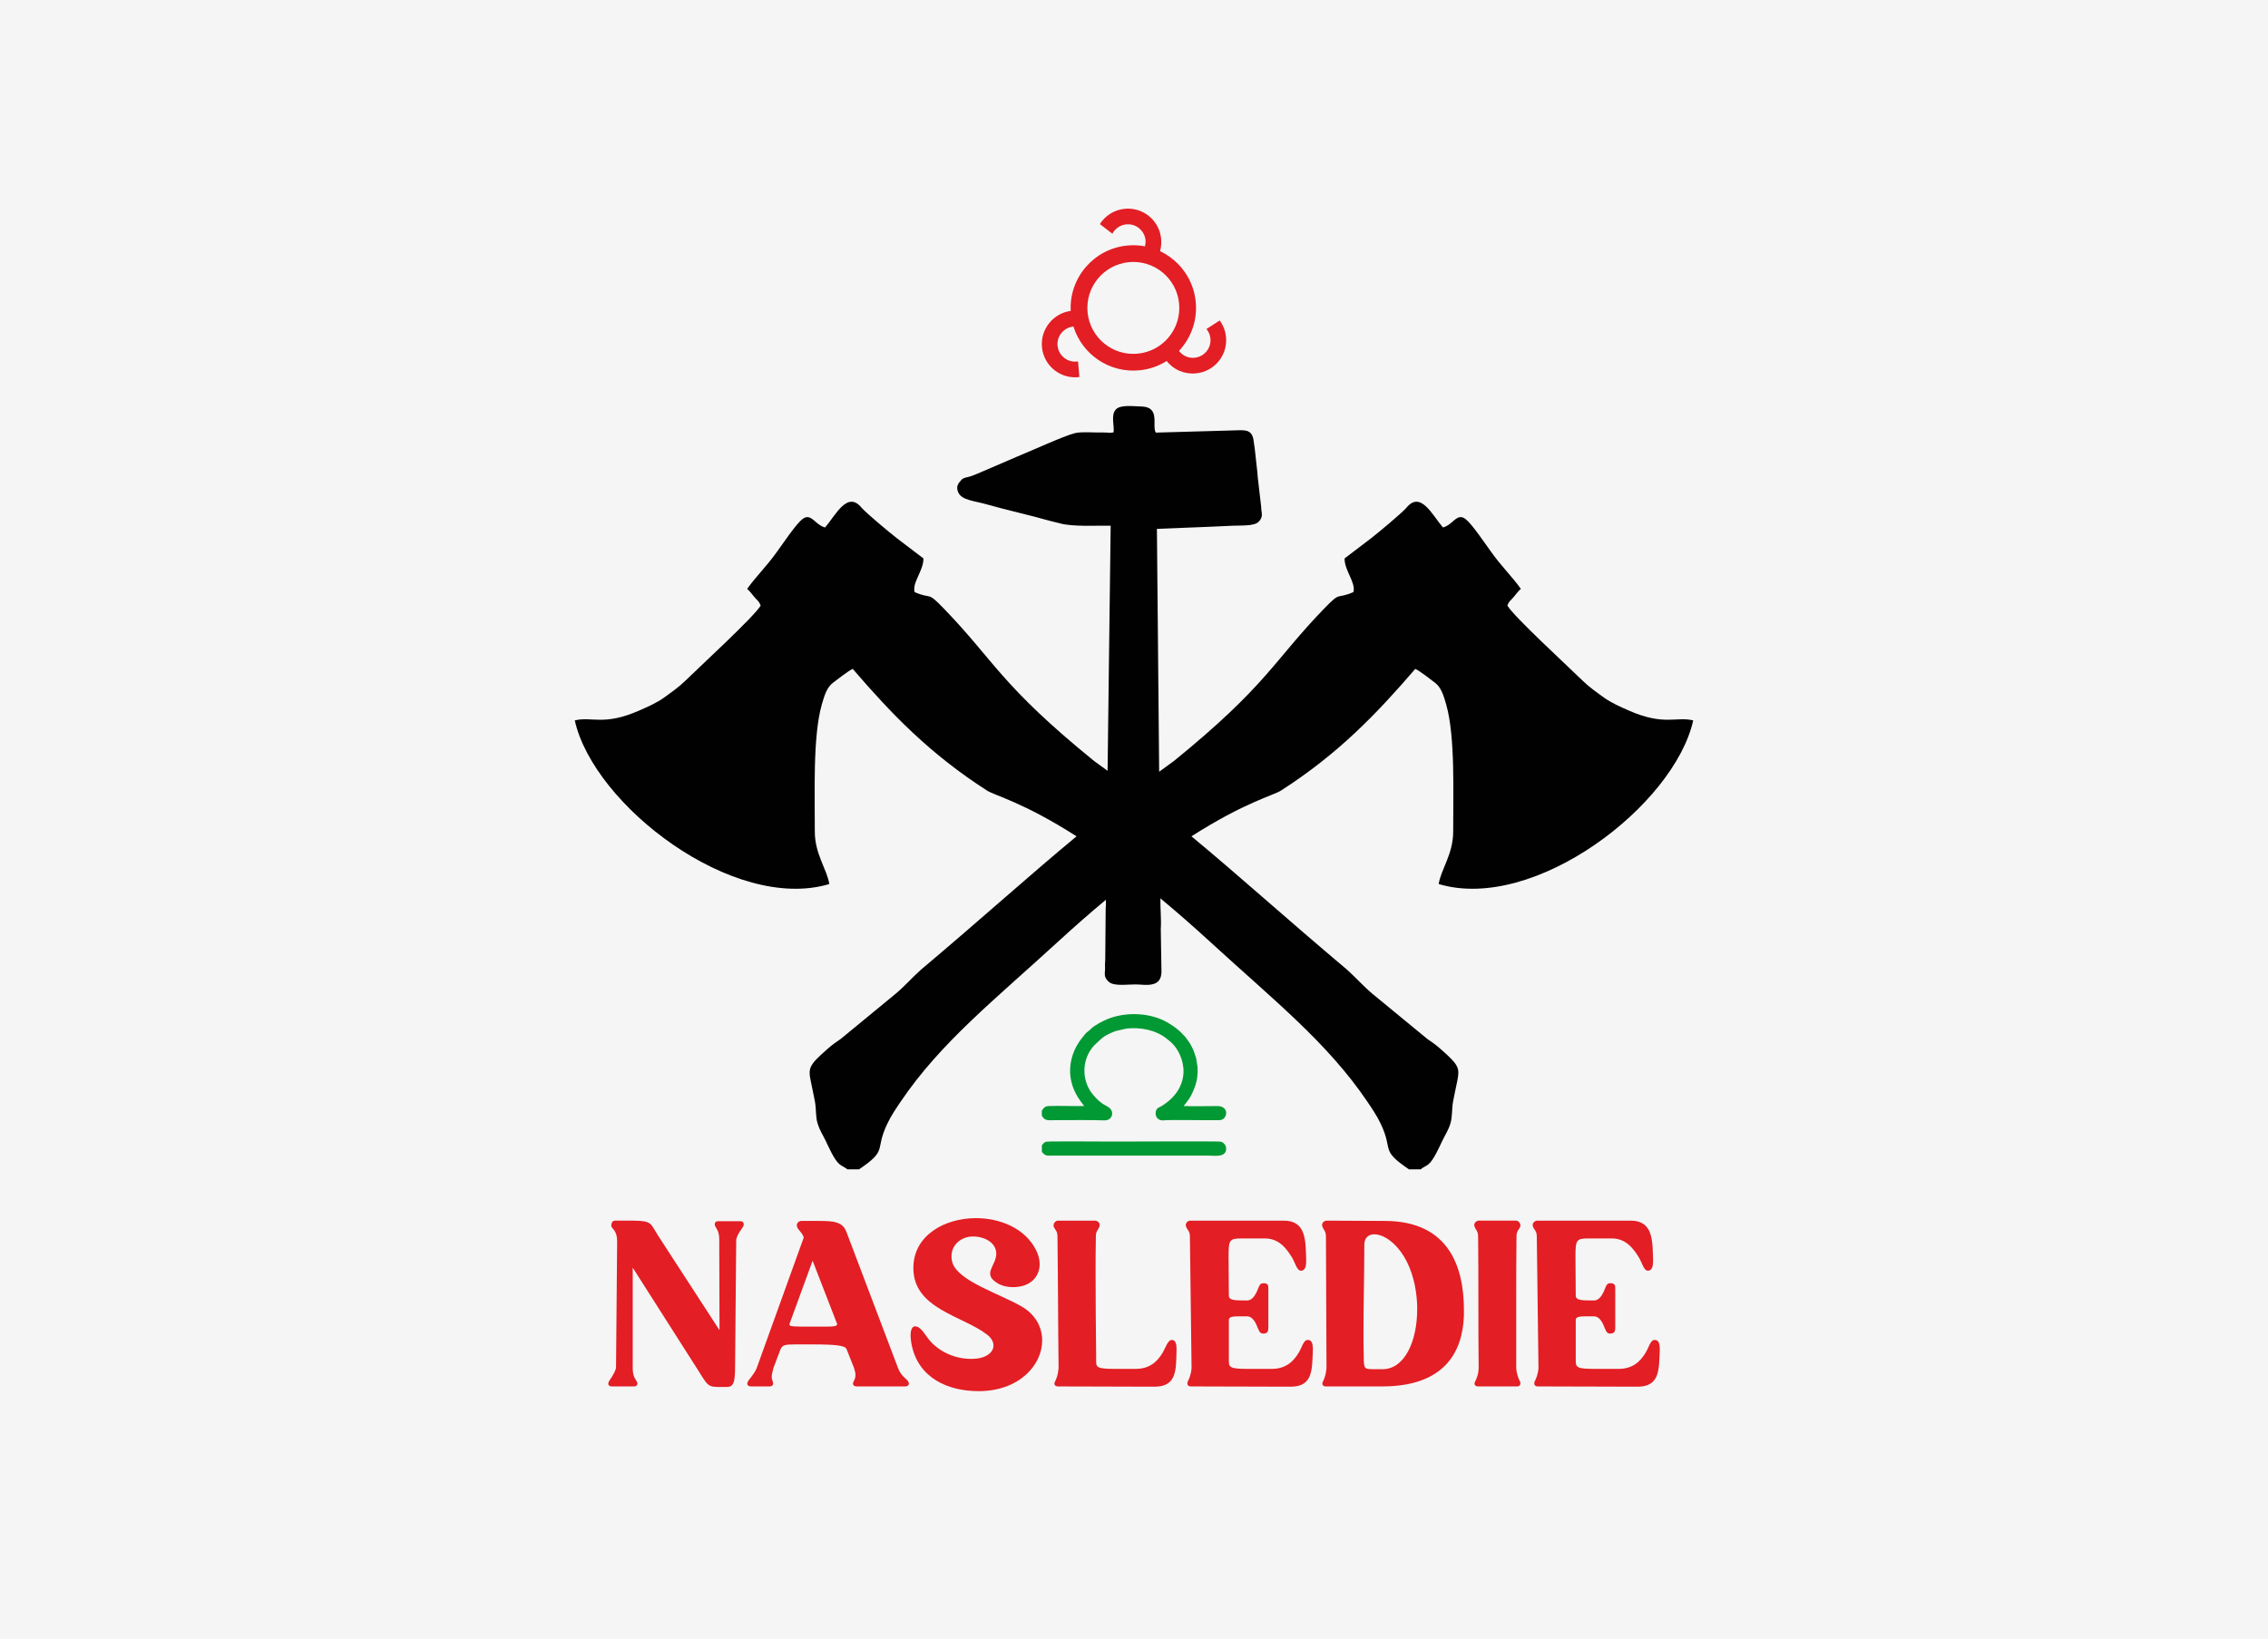
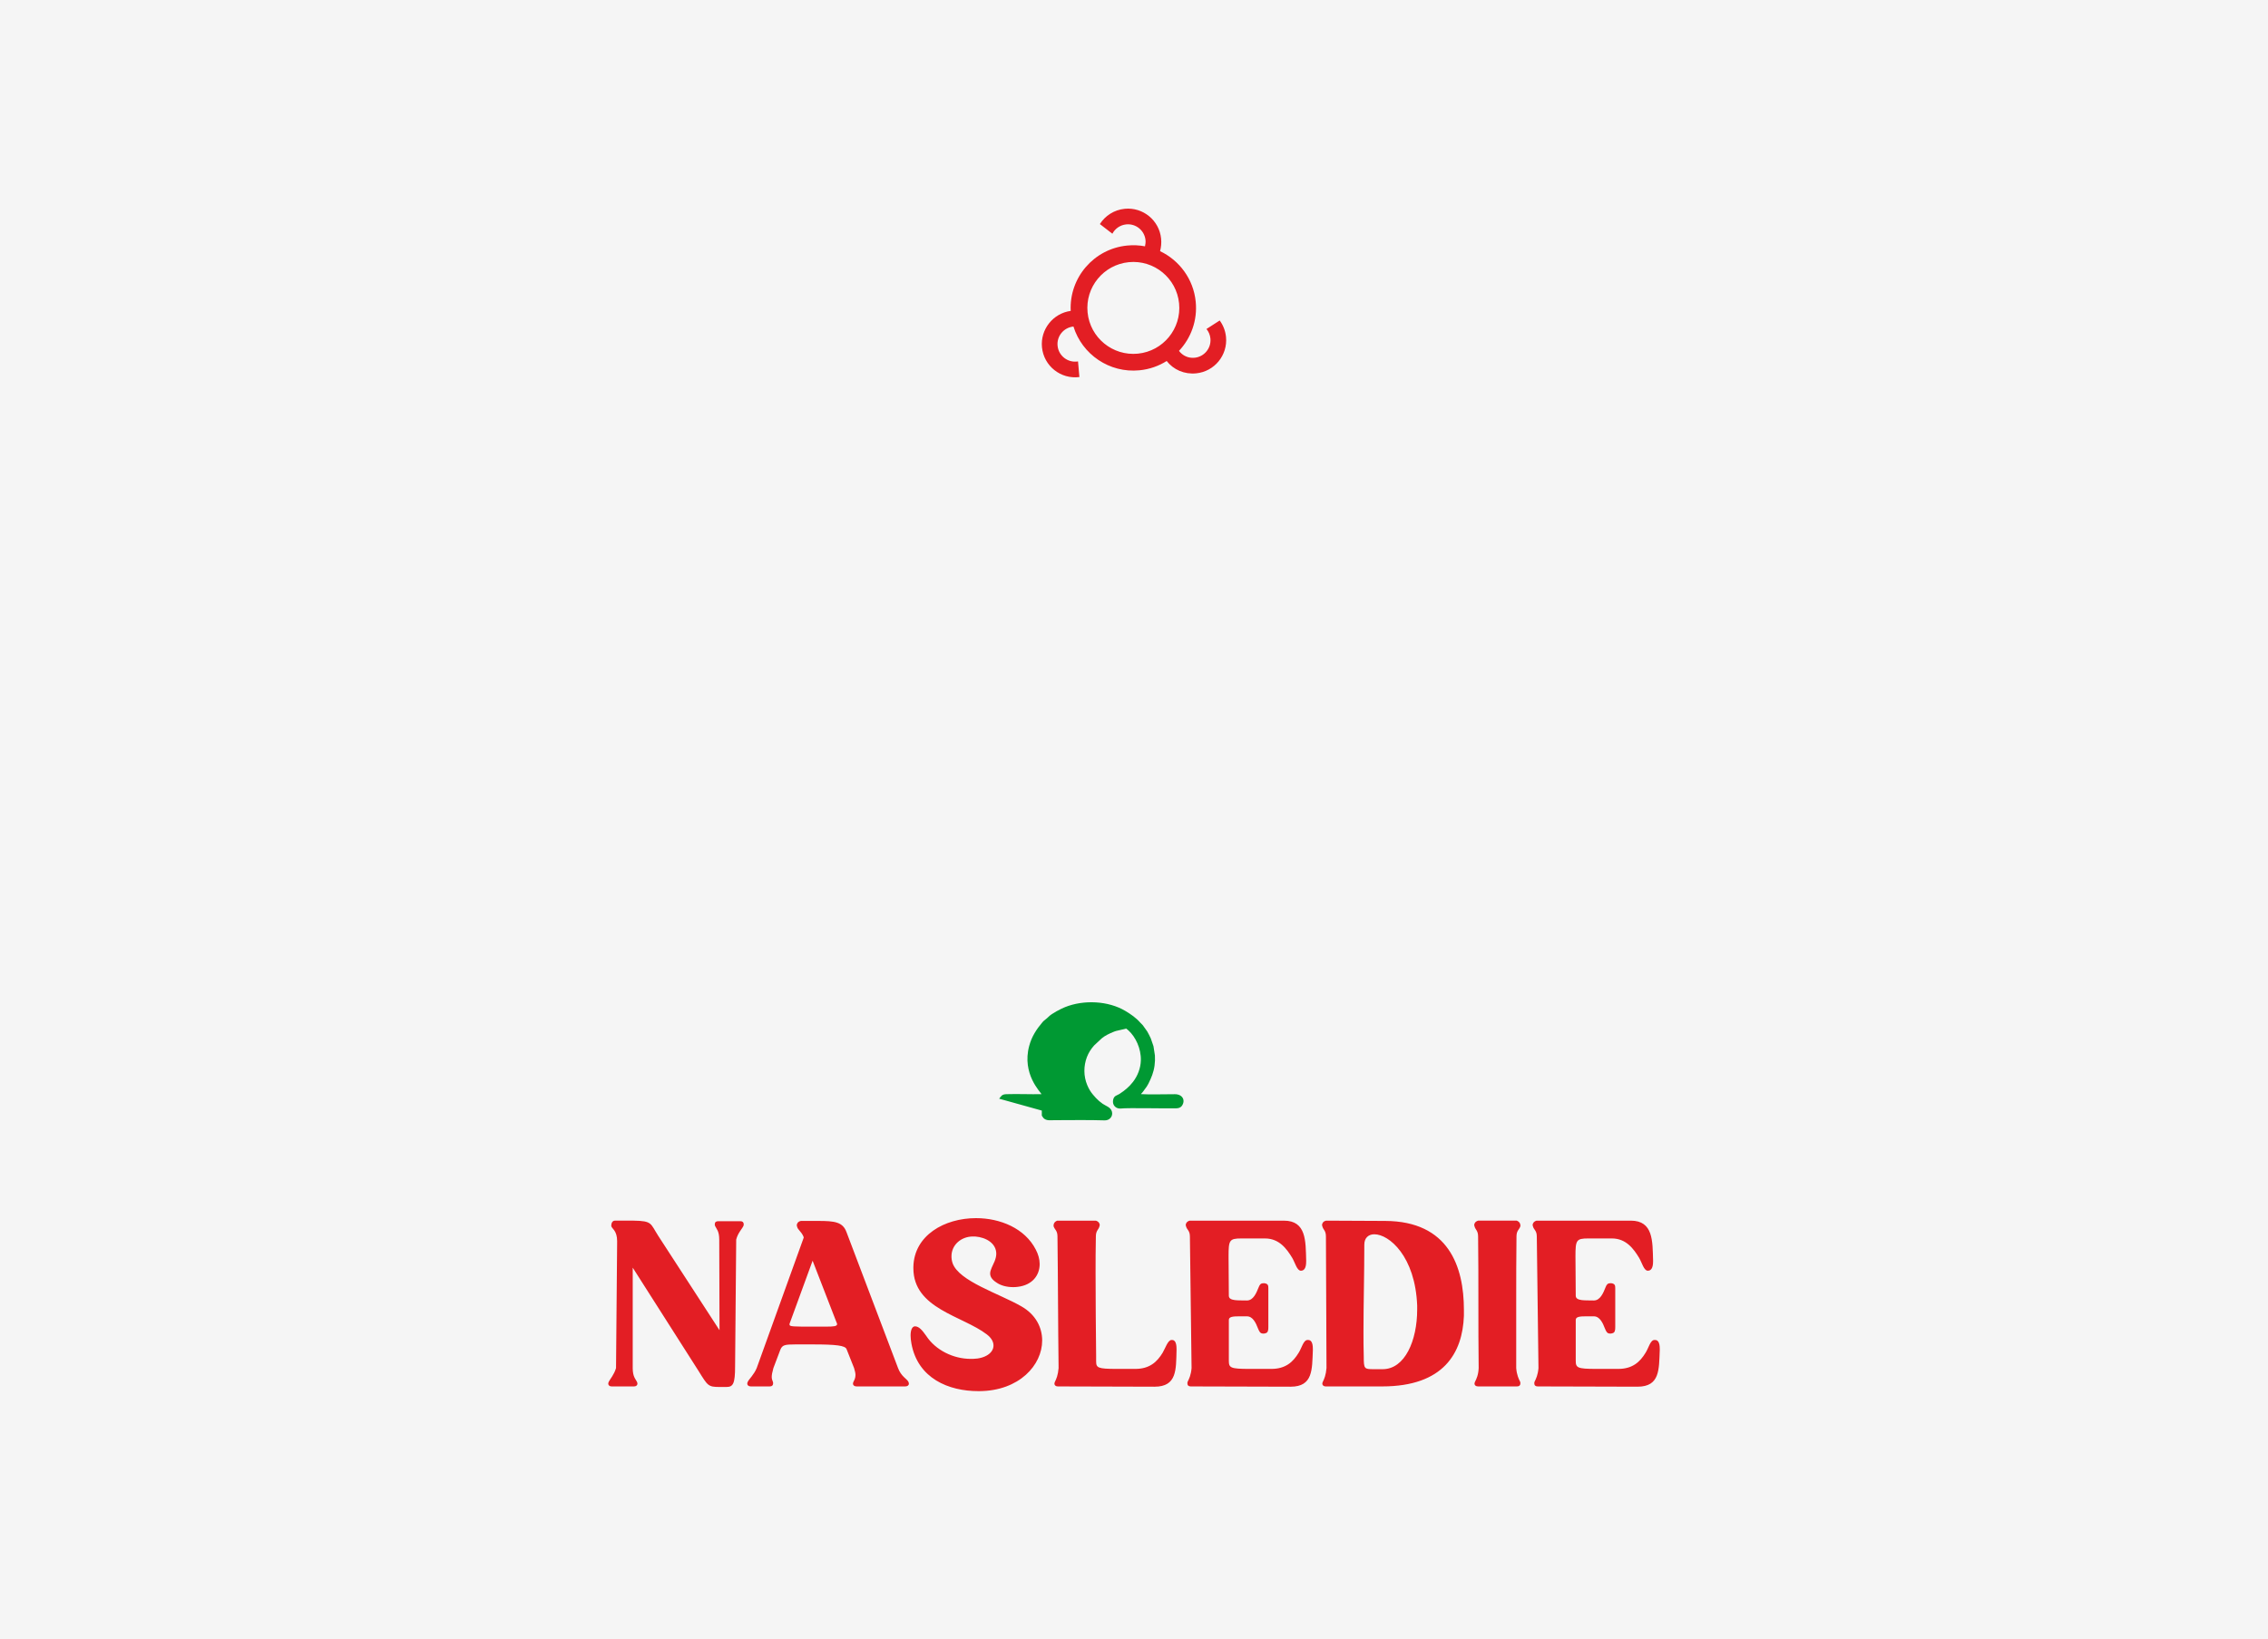
<svg xmlns="http://www.w3.org/2000/svg" xml:space="preserve" width="655.478mm" height="473.84mm" version="1.1" style="shape-rendering:geometricPrecision; text-rendering:geometricPrecision; image-rendering:optimizeQuality; fill-rule:evenodd; clip-rule:evenodd" viewBox="0 0 6972.27 5040.2">
  <defs>
    <style type="text/css">  .fil3 {fill:#009933} .fil1 {fill:#010101} .fil2 {fill:#E31E24} .fil0 {fill:whitesmoke} .fil4 {fill:#E31E24;fill-rule:nonzero}  </style>
  </defs>
  <g id="Слой_x0020_1">
    <rect class="fil0" y="-0" width="6972.27" height="5040.2" />
    <g id="_105553460199264">
-       <path class="fil1" d="M1766.99 2215.08c58.3,261.77 488.8,591.17 782.46,503.14 -6.99,-45.6 -44.93,-91.74 -44.59,-162.62 0.54,-111.03 -6.9,-289.03 21.42,-389.03 8.45,-29.83 16.14,-53.57 34.75,-67.47 13.71,-10.24 46.75,-36.6 60.47,-42.38 118.53,137.83 236.54,261.04 412.89,374.17 23.59,15.14 111.15,35.73 275.14,140.63 -150.73,124.87 -288.1,249.91 -478.03,409.78 -27.8,24.88 -49.94,50.59 -78.43,74.47l-168.05 138.28c-18.95,13.05 -26.11,17.88 -43.4,33.16 -54.47,48.09 -57.28,56.64 -49.28,96.53 4.46,22.23 8.92,41.81 12.92,63.26 4.5,24.08 1.43,46 8.41,68.24 6.63,21.13 15.12,32.75 24.52,52.17 9.13,18.87 26.33,59.01 42.55,72.3 4.58,3.75 7.09,4.72 12.99,8.26 1.08,0.65 4.95,2.9 5.75,3.4l5.69 4.11 35.61 0c89.77,-60.86 47.21,-56.48 86.63,-139.56 12.36,-26.05 26.78,-46.97 41.49,-68.72 123.31,-182.2 286.93,-311.28 483.36,-491.47 52.34,-48.01 101.41,-90.82 147.33,-129.04 0.04,3.38 0.12,6.53 0.26,9.39 0.42,9.09 -1.07,12.76 -0.79,21.66l-1.35 153.11c-0.15,8.89 -1.15,12.09 -0.64,21.65 1.07,20.07 -6.58,29.81 11.21,46.07 18,16.44 64.7,6.23 95.22,8.76 38.25,3.18 69.47,1.06 66.97,-46l-1.99 -124.68c2.07,-30.92 -1.76,-62.06 -1.2,-93.1l-0.01 -1.36c47.47,39.35 98.34,83.63 152.75,133.54 196.42,180.19 360.05,309.27 483.36,491.47 14.71,21.74 29.13,42.66 41.49,68.72 39.42,83.08 -3.14,78.69 86.63,139.56l35.61 0 5.69 -4.11c0.81,-0.5 4.67,-2.75 5.75,-3.4 5.9,-3.53 8.41,-4.5 12.99,-8.26 16.22,-13.29 33.42,-53.43 42.55,-72.3 9.39,-19.42 17.89,-31.05 24.52,-52.18 6.98,-22.24 3.92,-44.16 8.41,-68.24 4,-21.45 8.46,-41.03 12.92,-63.26 8,-39.89 5.19,-48.43 -49.28,-96.53 -17.3,-15.27 -24.45,-20.1 -43.4,-33.16l-168.05 -138.28c-28.49,-23.87 -50.63,-49.59 -78.43,-74.47 -189.93,-159.87 -327.3,-284.91 -478.03,-409.78 163.99,-104.89 251.55,-125.49 275.14,-140.63 176.35,-113.12 294.36,-236.34 412.89,-374.17 13.72,5.78 46.76,32.14 60.47,42.38 18.61,13.9 26.3,37.65 34.75,67.47 28.32,100 20.88,278 21.41,389.03 0.34,70.88 -37.6,117.01 -44.59,162.62 293.66,88.03 724.17,-241.37 782.46,-503.14 -52.62,-12.9 -89.06,17.74 -198.79,-30.64 -26.92,-11.87 -53.92,-23.88 -75.45,-39.41 -23.56,-17 -46.14,-32.93 -64.24,-50.66 -44.29,-43.39 -214.86,-200.05 -232.92,-232.6 7.17,-16.38 6.44,-10.33 20.86,-27.77 7.51,-9.09 12.31,-16 20.73,-23.31 -25.9,-36.68 -60.96,-70.57 -91.66,-114.13 -57.78,-81.97 -75.27,-104.19 -91,-106.36 -19.08,-2.63 -31.43,25.73 -56.99,31.58 -32.66,-37.98 -68.67,-114.65 -112.61,-60.05 -17.94,19.53 -86.11,76.19 -109.7,94.48l-79.99 60.82c-0.68,37.3 35.28,74.33 27.1,103.57 -55.4,23.8 -36.55,-4.39 -88.77,49.49 -157.54,162.5 -174.81,235.53 -462.99,469.81 -15.47,11.14 -30.59,22.14 -45.39,33.03l-6.91 -746.78 156.09 -6.19c26.82,-1.21 51.21,-2.3 78.03,-3.51 27.12,-1.22 66.06,1.75 79.28,-12.72 11.99,-13.13 9.51,-22.53 7.73,-35.28 -1,-7.17 -0.26,-10.64 -1.58,-18.23l-9.75 -84.4c-0.95,-7.17 -0.23,-10.63 -1.55,-18.23l-7.46 -67.87c-0.58,-7.36 -1.84,-9.11 -2.43,-16.53 -3.06,-38.55 -19.19,-41.59 -50.9,-40.13l-250.88 7.13c-12.85,-20.06 15.33,-78.63 -43.56,-80.28 -28.92,-0.81 -65.49,-5.97 -79.43,9.29 -15.97,17.48 -3.88,50.82 -6.81,70.18 -12.33,3.02 -17.74,0.09 -29.92,0.46 -26.47,0.8 -69.39,-3.18 -89.74,2.15 -35.7,9.35 -133.44,54.44 -174.78,71.08l-115.86 49.84c-9.79,4.6 -19.34,8.06 -29.42,11.63 -9.19,3.25 -21.11,3.33 -27.8,10.65 -9.96,10.9 -18.04,20.7 -10.02,38.76 10.87,24.45 48.74,25.68 89.99,37.5 60.13,17.22 129.26,32.2 190.23,49.67 11.37,3.26 20.41,4.64 31.97,7.95 39.07,11.18 112.91,6.53 156.37,7.43l-9.5 753.55c-13.54,-9.93 -27.33,-19.97 -41.42,-30.12 -288.18,-234.28 -305.45,-307.31 -462.99,-469.81 -52.22,-53.87 -33.37,-25.68 -88.77,-49.49 -8.18,-29.24 27.78,-66.27 27.1,-103.57l-79.99 -60.82c-23.59,-18.3 -91.76,-74.96 -109.7,-94.48 -43.94,-54.61 -79.95,22.07 -112.61,60.05 -25.56,-5.85 -37.91,-34.21 -56.99,-31.58 -15.73,2.17 -33.22,24.39 -91,106.35 -30.71,43.56 -65.76,77.46 -91.66,114.13 8.42,7.31 13.22,14.22 20.73,23.31 14.41,17.43 13.68,11.39 20.86,27.77 -18.07,32.55 -188.64,189.21 -232.93,232.6 -18.1,17.73 -40.68,33.66 -64.24,50.66 -21.53,15.53 -48.53,27.54 -75.45,39.41 -109.73,48.38 -146.17,17.74 -198.79,30.64z" />
      <path class="fil2" d="M3566.32 772.27c59.27,28.28 102.62,85.66 109.55,155.46 5.73,57.7 -14.61,111.98 -51.44,151.14 11.01,14.59 28.52,23.05 48.04,21.11 29.79,-2.96 51.54,-29.5 48.58,-59.29 -1.1,-11.11 -5.49,-21.11 -12.11,-29.12 0,0 40.68,-26.16 40.68,-26.16 10.54,14.31 17.48,31.55 19.37,50.52 5.59,56.27 -35.5,106.42 -91.76,112 -36.3,3.61 -69.72,-11.14 -90.6,-37.92 -24.46,15.39 -52.78,25.5 -83.5,28.55 -92.7,9.21 -176.57,-48.89 -203.11,-134.54 -29.79,2.96 -51.78,29.34 -48.82,59.13 3.1,31.23 31.94,53.23 62.85,48.11 0,0 4.26,48.07 4.26,48.07 -57.3,7.34 -109.33,-33.88 -115.05,-91.42 -5.46,-54.98 34.04,-104.52 88.32,-111.95 -4.94,-101.85 70.85,-190.76 173.46,-200.95 18.8,-1.87 37.24,-0.97 54.91,2.37 1.27,-5.57 2.22,-12.85 1.62,-18.85 -2.96,-29.79 -29.5,-51.54 -59.3,-48.58 -18.8,1.87 -34.4,13.14 -42.61,28.68 0,0 -38.43,-29.69 -38.43,-29.69 16.3,-25.58 43.75,-43.7 76.28,-46.94 56.27,-5.59 106.41,35.5 112,91.77 1.32,13.26 0.04,26.18 -3.2,38.52zm-96.2 33.86c77.67,-7.71 146.89,49 154.61,126.67 7.71,77.68 -49,146.9 -126.67,154.61 -77.67,7.71 -146.89,-49 -154.61,-126.67 -7.71,-77.67 49,-146.89 126.67,-154.61z" />
-       <path class="fil3" d="M3202.76 3414.75l0 15.55c2.22,2.57 2.73,5.04 5.19,7.53 8.8,8.89 21.03,6.48 32.88,6.48 51.58,0 103.96,-1.07 155.3,0.58 15.51,0.5 26.56,-13.38 21.89,-27.79 -4.26,-13.17 -18.93,-16.65 -28.43,-23.36l-10.78 -8.38c-6.94,-5.94 -13.01,-12.71 -19.2,-20.12 -7.3,-8.74 -12.49,-17.57 -17.22,-28.82 -11.44,-27.22 -11.51,-58.58 -0.96,-86.28 5.08,-13.34 12.9,-25.28 22.29,-35.76l23.35 -21.77c10.24,-8.48 22.73,-14.36 34.77,-19.28 0.28,-0.12 1.13,-0.47 1.43,-0.59 0.66,-0.27 1.53,-0.66 2.19,-0.91 1.79,-0.67 3.4,-1.15 5.36,-1.82l31.43 -7.3c43.04,-5.19 91.13,4.41 123.66,30.4 3.5,2.79 4.19,3.28 7.47,6.08l6.88 5.64c21.87,19.9 39.07,55.59 38.1,91.93 -0.65,24.68 -9.9,47.93 -24.36,66.55 -12.16,15.65 -25,25.94 -41.38,36.77 -7.34,4.86 -17.24,4.63 -19.7,19.31 -2.66,15.79 9.31,27.53 25.35,25.44 18.31,-2.38 137.59,0.25 168.45,-0.49 2.34,-0.06 3.48,-0.12 5.8,-0.57 4.78,-0.92 9.5,-3.31 12.35,-7.61 11.28,-17 1.43,-35.31 -22.17,-35.25 -23.64,0.05 -84.53,1.3 -103.85,-0.24 1.55,-2.73 1.01,-1.67 3.34,-4.06 1.73,-1.77 1.98,-2.51 3.53,-4.49l10.16 -13.93c1.42,-2.28 1.48,-2.8 2.94,-4.87l2.94 -5.14c9.02,-18.27 15.81,-34.21 18.69,-55.26 1.39,-10.2 1.78,-20.84 1.11,-31.16l-4.45 -28.53 -8.21 -23.9c-1.63,-3.85 -3.51,-7.02 -5.25,-10.8 -3.23,-7.01 -7.46,-14.04 -12.51,-20.16 -2.67,-3.23 -4.62,-6.95 -6.83,-9.57 -2.15,-2.55 -5.23,-5 -7.92,-8.08 -12.91,-14.79 -28.47,-25.54 -46.03,-36.01 -51.65,-30.79 -127.16,-34.96 -185.42,-11.39 -12.16,4.92 -40.78,19.27 -50.95,30.08 -5.44,5.78 -13,10.08 -17.59,15.52 -18.81,22.3 -33.39,43.91 -41.37,73.76 -23.03,86.08 35.36,141.93 37.97,148.17 -35.96,0.62 -72.23,-1.13 -108.18,-0.02 -13.93,0.43 -15.89,6.13 -22.02,13.92z" />
-       <path class="fil3" d="M3202.89 3521.19l0 20.63c5.58,4.76 2.93,4.88 10.42,9.23 4.98,2.89 10.3,2.16 16.63,2.14l486.83 0c14.61,0 53.58,7.02 52.61,-21.89 -0.2,-5.81 -1.86,-9.89 -5.52,-13.87 -2.25,-2.45 -5.43,-5.94 -11.89,-7.16 -7.41,-1.4 -249.9,-0.53 -261.58,-0.42 -86.02,0.78 -175.58,-1.06 -261.44,-0.01 -20.91,0.26 -17.04,2.98 -26.04,11.37z" />
+       <path class="fil3" d="M3202.76 3414.75l0 15.55c2.22,2.57 2.73,5.04 5.19,7.53 8.8,8.89 21.03,6.48 32.88,6.48 51.58,0 103.96,-1.07 155.3,0.58 15.51,0.5 26.56,-13.38 21.89,-27.79 -4.26,-13.17 -18.93,-16.65 -28.43,-23.36l-10.78 -8.38c-6.94,-5.94 -13.01,-12.71 -19.2,-20.12 -7.3,-8.74 -12.49,-17.57 -17.22,-28.82 -11.44,-27.22 -11.51,-58.58 -0.96,-86.28 5.08,-13.34 12.9,-25.28 22.29,-35.76l23.35 -21.77c10.24,-8.48 22.73,-14.36 34.77,-19.28 0.28,-0.12 1.13,-0.47 1.43,-0.59 0.66,-0.27 1.53,-0.66 2.19,-0.91 1.79,-0.67 3.4,-1.15 5.36,-1.82l31.43 -7.3l6.88 5.64c21.87,19.9 39.07,55.59 38.1,91.93 -0.65,24.68 -9.9,47.93 -24.36,66.55 -12.16,15.65 -25,25.94 -41.38,36.77 -7.34,4.86 -17.24,4.63 -19.7,19.31 -2.66,15.79 9.31,27.53 25.35,25.44 18.31,-2.38 137.59,0.25 168.45,-0.49 2.34,-0.06 3.48,-0.12 5.8,-0.57 4.78,-0.92 9.5,-3.31 12.35,-7.61 11.28,-17 1.43,-35.31 -22.17,-35.25 -23.64,0.05 -84.53,1.3 -103.85,-0.24 1.55,-2.73 1.01,-1.67 3.34,-4.06 1.73,-1.77 1.98,-2.51 3.53,-4.49l10.16 -13.93c1.42,-2.28 1.48,-2.8 2.94,-4.87l2.94 -5.14c9.02,-18.27 15.81,-34.21 18.69,-55.26 1.39,-10.2 1.78,-20.84 1.11,-31.16l-4.45 -28.53 -8.21 -23.9c-1.63,-3.85 -3.51,-7.02 -5.25,-10.8 -3.23,-7.01 -7.46,-14.04 -12.51,-20.16 -2.67,-3.23 -4.62,-6.95 -6.83,-9.57 -2.15,-2.55 -5.23,-5 -7.92,-8.08 -12.91,-14.79 -28.47,-25.54 -46.03,-36.01 -51.65,-30.79 -127.16,-34.96 -185.42,-11.39 -12.16,4.92 -40.78,19.27 -50.95,30.08 -5.44,5.78 -13,10.08 -17.59,15.52 -18.81,22.3 -33.39,43.91 -41.37,73.76 -23.03,86.08 35.36,141.93 37.97,148.17 -35.96,0.62 -72.23,-1.13 -108.18,-0.02 -13.93,0.43 -15.89,6.13 -22.02,13.92z" />
      <path class="fil4" d="M1945.1 3897.74l202.69 318.14c28.22,45.33 29.08,48.75 65,48.75l20.52 0c20.52,0 26.51,-10.26 26.51,-63.29l3.42 -389.98c5.13,-20.53 17.96,-32.5 22.24,-41.91 0.86,-1.71 0.86,-4.28 0.86,-5.13 0,-5.99 -3.42,-9.41 -10.26,-9.41l-68.42 0c-6.84,0 -10.26,3.42 -10.26,9.41 0,0.86 0,3.42 0.86,5.13 4.28,9.41 12.83,15.39 12.83,41.91l0.86 278.8 -188.15 -289.92c-24.8,-38.49 -17.96,-46.18 -76.11,-47.04l-57.3 0c-7.7,0 -11.12,7.7 -11.12,14.54l0 2.56c2.57,8.55 17.96,13.68 17.96,46.18l-3.42 389.98c-5.99,20.52 -17.96,33.35 -22.24,41.91 -0.86,1.71 -1.71,4.28 -1.71,5.99 0,5.13 4.28,8.55 10.26,8.55l69.27 0c5.99,0 10.26,-3.42 10.26,-8.55 0,-1.71 -0.86,-4.27 -1.71,-5.99 -4.28,-8.55 -12.83,-15.39 -12.83,-41.91l0 -308.73zm657.39 -108.61c-11.12,-31.64 -35.92,-35.06 -87.23,-35.06l-53.02 0c-9.41,1.71 -12.83,8.55 -12.83,13.68 0,0.85 0.86,2.56 0.86,3.42 2.57,11.12 11.97,13.68 19.67,30.79l0.86 3.42 -144.53 401.09c-8.55,20.52 -23.09,33.35 -27.37,41.91 -0.86,1.71 -1.71,4.28 -1.71,5.99 0,5.13 4.28,8.55 11.12,8.55l58.16 0c6.84,0 10.26,-3.42 10.26,-9.41 0,-0.86 0,-3.42 -0.86,-5.13 -1.71,-4.28 -3.42,-8.55 -3.42,-14.54 0,-6.84 1.71,-14.54 5.13,-27.37l21.38 -56.44c5.99,-14.54 13.68,-16.25 46.18,-16.25l53.88 0c70.98,0 99.21,3.42 103.48,14.54l23.09 58.15c2.57,8.55 4.28,15.39 4.28,21.38 0,9.41 -3.42,15.39 -5.99,20.53 -0.86,1.71 -1.71,4.28 -1.71,5.99 0,5.13 4.28,8.55 11.12,8.55l149.66 0c6.84,0 11.12,-3.42 11.12,-8.55 0,-1.71 -0.86,-4.27 -1.71,-5.99 -4.28,-8.55 -22.24,-16.25 -31.64,-41.91l-158.21 -417.34zm-175.32 281.37l70.98 -194.13 73.55 189.86c0.86,1.71 1.71,3.42 1.71,5.13 0,6.84 -11.12,7.7 -33.35,7.7l-42.76 0c-58.16,0 -70.13,0 -70.13,-5.99l0 -2.57zm570.58 -268.54c34.21,2.57 65,21.38 65,53.02 0,6.84 -1.71,14.54 -5.13,23.09 -5.99,14.54 -13.68,26.51 -13.68,37.63 0,8.55 4.28,17.96 18.81,27.37 12.83,9.41 31.64,14.54 51.31,14.54 4.28,0 9.41,0 14.54,-0.86 44.47,-5.13 67.56,-35.06 67.56,-70.13 0,-14.54 -4.28,-29.93 -11.97,-44.47 -33.35,-65 -108.61,-96.64 -183.87,-96.64 -95.78,0 -190.71,52.17 -192.42,150.52l0 3.42c0,124.86 151.37,146.24 225.78,203.54 14.54,11.12 20.52,23.09 20.52,34.21 0,22.24 -24.8,40.19 -63.29,41.05l-6.84 0c-53.02,0 -107.76,-26.51 -136.83,-70.98 -11.97,-17.1 -22.24,-29.08 -34.21,-29.08l-0.86 0c-8.55,0.85 -12.83,11.97 -12.83,28.22 0,6.84 0.86,15.39 2.57,24.8 19.67,106.9 113.74,146.24 206.11,146.24l2.56 0c123.15,-0.86 193.28,-80.39 193.28,-155.65 0,-41.05 -20.53,-80.39 -64.14,-105.19 -68.42,-39.34 -191.57,-76.97 -211.24,-132.56 -2.57,-7.7 -3.42,-14.54 -3.42,-21.38 0,-35.06 29.93,-60.72 65.85,-60.72l6.84 0zm256.56 404.52c-1.71,21.38 -6.84,33.35 -11.12,41.91 -0.86,1.71 -1.71,4.28 -1.71,5.99 0,5.13 4.28,8.55 10.26,8.55 102.63,0 194.13,0.85 297.62,0.85 69.27,0 65.85,-53.02 67.56,-112.03l0 -4.27c0,-20.52 -5.99,-27.37 -13.68,-27.37l-1.71 0c-11.12,0 -18.82,24.8 -27.37,39.34 -17.1,28.22 -40.2,49.6 -83.81,49.6l-57.3 0c-59.01,0 -63.29,-3.42 -63.29,-23.95l0 -14.54c-0.85,-85.52 -1.71,-169.33 -1.71,-254 0,-37.63 0,-76.11 0.86,-114.6 0,-18.81 8.55,-20.52 11.12,-31.64 0,-0.86 0.86,-2.56 0.86,-3.42 0,-5.13 -3.42,-11.12 -11.97,-13.68l-118.88 0c-8.55,3.42 -11.12,9.41 -11.12,14.54l0 2.56c3.42,11.12 11.97,12.83 11.97,31.64 1.71,135.12 1.71,270.25 3.42,404.52zm402.81 -453.26c-8.55,2.57 -11.97,8.55 -11.97,13.68 0,0.86 0.86,2.57 0.86,3.42 2.57,11.12 11.97,12.83 11.97,31.64l5.13 404.52c-1.71,21.38 -7.7,33.35 -11.97,41.91 -0.86,1.71 -0.86,4.28 -0.86,5.13 0,5.99 3.42,9.41 10.26,9.41 101.77,0 204.4,0.85 307.02,0.85 69.27,0 65.85,-53.02 68.42,-112.03l0 -4.27c0,-20.52 -5.99,-27.37 -14.54,-27.37l-1.71 0c-12.83,0 -17.96,24.8 -27.37,39.34 -17.1,28.22 -40.2,49.6 -83.81,49.6l-67.56 0c-59.01,0 -63.29,-3.42 -63.29,-25.66l0 -124.86c0,-10.26 13.68,-11.12 32.5,-11.12l23.09 0c17.96,0 27.37,19.67 34.21,37.63 4.28,10.26 6.84,15.39 16.25,15.39 1.71,0 3.42,0 5.99,-0.86 8.55,-1.71 9.41,-9.41 9.41,-18.81l0 -119.73c0,-8.55 -0.86,-13.68 -11.97,-15.39l-2.57 0c-9.41,0 -11.97,4.27 -15.39,12.83 -6.84,17.1 -16.25,40.19 -35.92,40.19 -24.8,-0.86 -55.59,2.57 -55.59,-14.54l-0.86 -121.44c0,-49.6 2.57,-54.73 39.34,-54.73l72.69 0c43.62,0 66.71,31.64 83.81,59.87 8.55,14.54 14.54,39.34 26.51,39.34 8.55,0 16.25,-5.99 16.25,-28.22l0 -3.42c-1.71,-59.01 0.86,-122.3 -68.42,-122.3l-289.92 0zm419.91 0c-9.41,1.71 -12.83,8.55 -12.83,13.68 0,0.86 0.86,2.57 0.86,3.42 2.57,11.12 11.12,12.83 11.12,31.64l1.71 404.52c-1.71,21.38 -6.84,33.35 -11.12,41.91 -0.86,1.71 -1.71,4.28 -1.71,5.99 0,5.13 4.28,8.55 10.26,8.55l173.61 0c189.86,0 247.16,-103.48 251.43,-217.22l0 -17.96c0,-133.41 -47.04,-272.81 -242.03,-273.67l-181.3 -0.86zm117.16 73.55c0,-20.52 12.83,-31.64 30.79,-31.64 45.33,0 125.72,67.56 131.7,218.94l0 12.83c0,94.93 -37.63,183.02 -106.05,183.02l-28.22 0c-28.22,0 -29.93,-0.86 -29.93,-38.48 -0.86,-25.66 -0.86,-51.31 -0.86,-77.82 0,-86.38 2.57,-175.32 2.57,-266.83zm466.95 379.71l0 -201.83c0,-67.56 0,-135.12 0.85,-202.69 0,-18.81 8.55,-20.52 11.97,-31.64l0 -2.56c0,-5.13 -2.57,-11.12 -11.12,-14.54l-118.87 0c-8.55,2.57 -11.97,8.55 -11.97,13.68 0,0.86 0.86,2.57 0.86,3.42 2.57,11.12 11.12,12.83 11.12,31.64 0.86,67.56 0.86,135.12 0.86,202.69 0,66.71 0,134.27 0.86,201.83 -0.86,21.38 -6.84,33.35 -11.12,41.91 -0.86,1.71 -1.71,4.28 -1.71,5.99 0,5.13 4.28,8.55 11.12,8.55l119.73 0c6.84,0 10.26,-3.42 10.26,-9.41 0,-0.86 0,-3.42 -0.86,-5.13 -4.28,-8.55 -10.26,-20.53 -11.97,-41.91zm62.43 -453.26c-8.55,2.57 -11.97,8.55 -11.97,13.68 0,0.86 0.86,2.57 0.86,3.42 2.57,11.12 11.97,12.83 11.97,31.64l5.13 404.52c-1.71,21.38 -7.7,33.35 -11.97,41.91 -0.86,1.71 -0.86,4.28 -0.86,5.13 0,5.99 3.42,9.41 10.26,9.41 101.77,0 204.4,0.85 307.02,0.85 69.27,0 65.85,-53.02 68.42,-112.03l0 -4.27c0,-20.52 -5.99,-27.37 -14.54,-27.37l-1.71 0c-12.83,0 -17.96,24.8 -27.37,39.34 -17.1,28.22 -40.19,49.6 -83.81,49.6l-67.56 0c-59.01,0 -63.29,-3.42 -63.29,-25.66l0 -124.86c0,-10.26 13.68,-11.12 32.5,-11.12l23.09 0c17.96,0 27.37,19.67 34.21,37.63 4.28,10.26 6.84,15.39 16.25,15.39 1.71,0 3.42,0 5.99,-0.86 8.55,-1.71 9.41,-9.41 9.41,-18.81l0 -119.73c0,-8.55 -0.86,-13.68 -11.97,-15.39l-2.57 0c-9.41,0 -11.97,4.27 -15.39,12.83 -6.84,17.1 -16.25,40.19 -35.92,40.19 -24.8,-0.86 -55.59,2.57 -55.59,-14.54l-0.86 -121.44c0,-49.6 2.57,-54.73 39.34,-54.73l72.69 0c43.62,0 66.71,31.64 83.81,59.87 8.55,14.54 14.54,39.34 26.51,39.34 8.55,0 16.25,-5.99 16.25,-28.22l0 -3.42c-1.71,-59.01 0.85,-122.3 -68.42,-122.3l-289.92 0z" />
    </g>
  </g>
</svg>